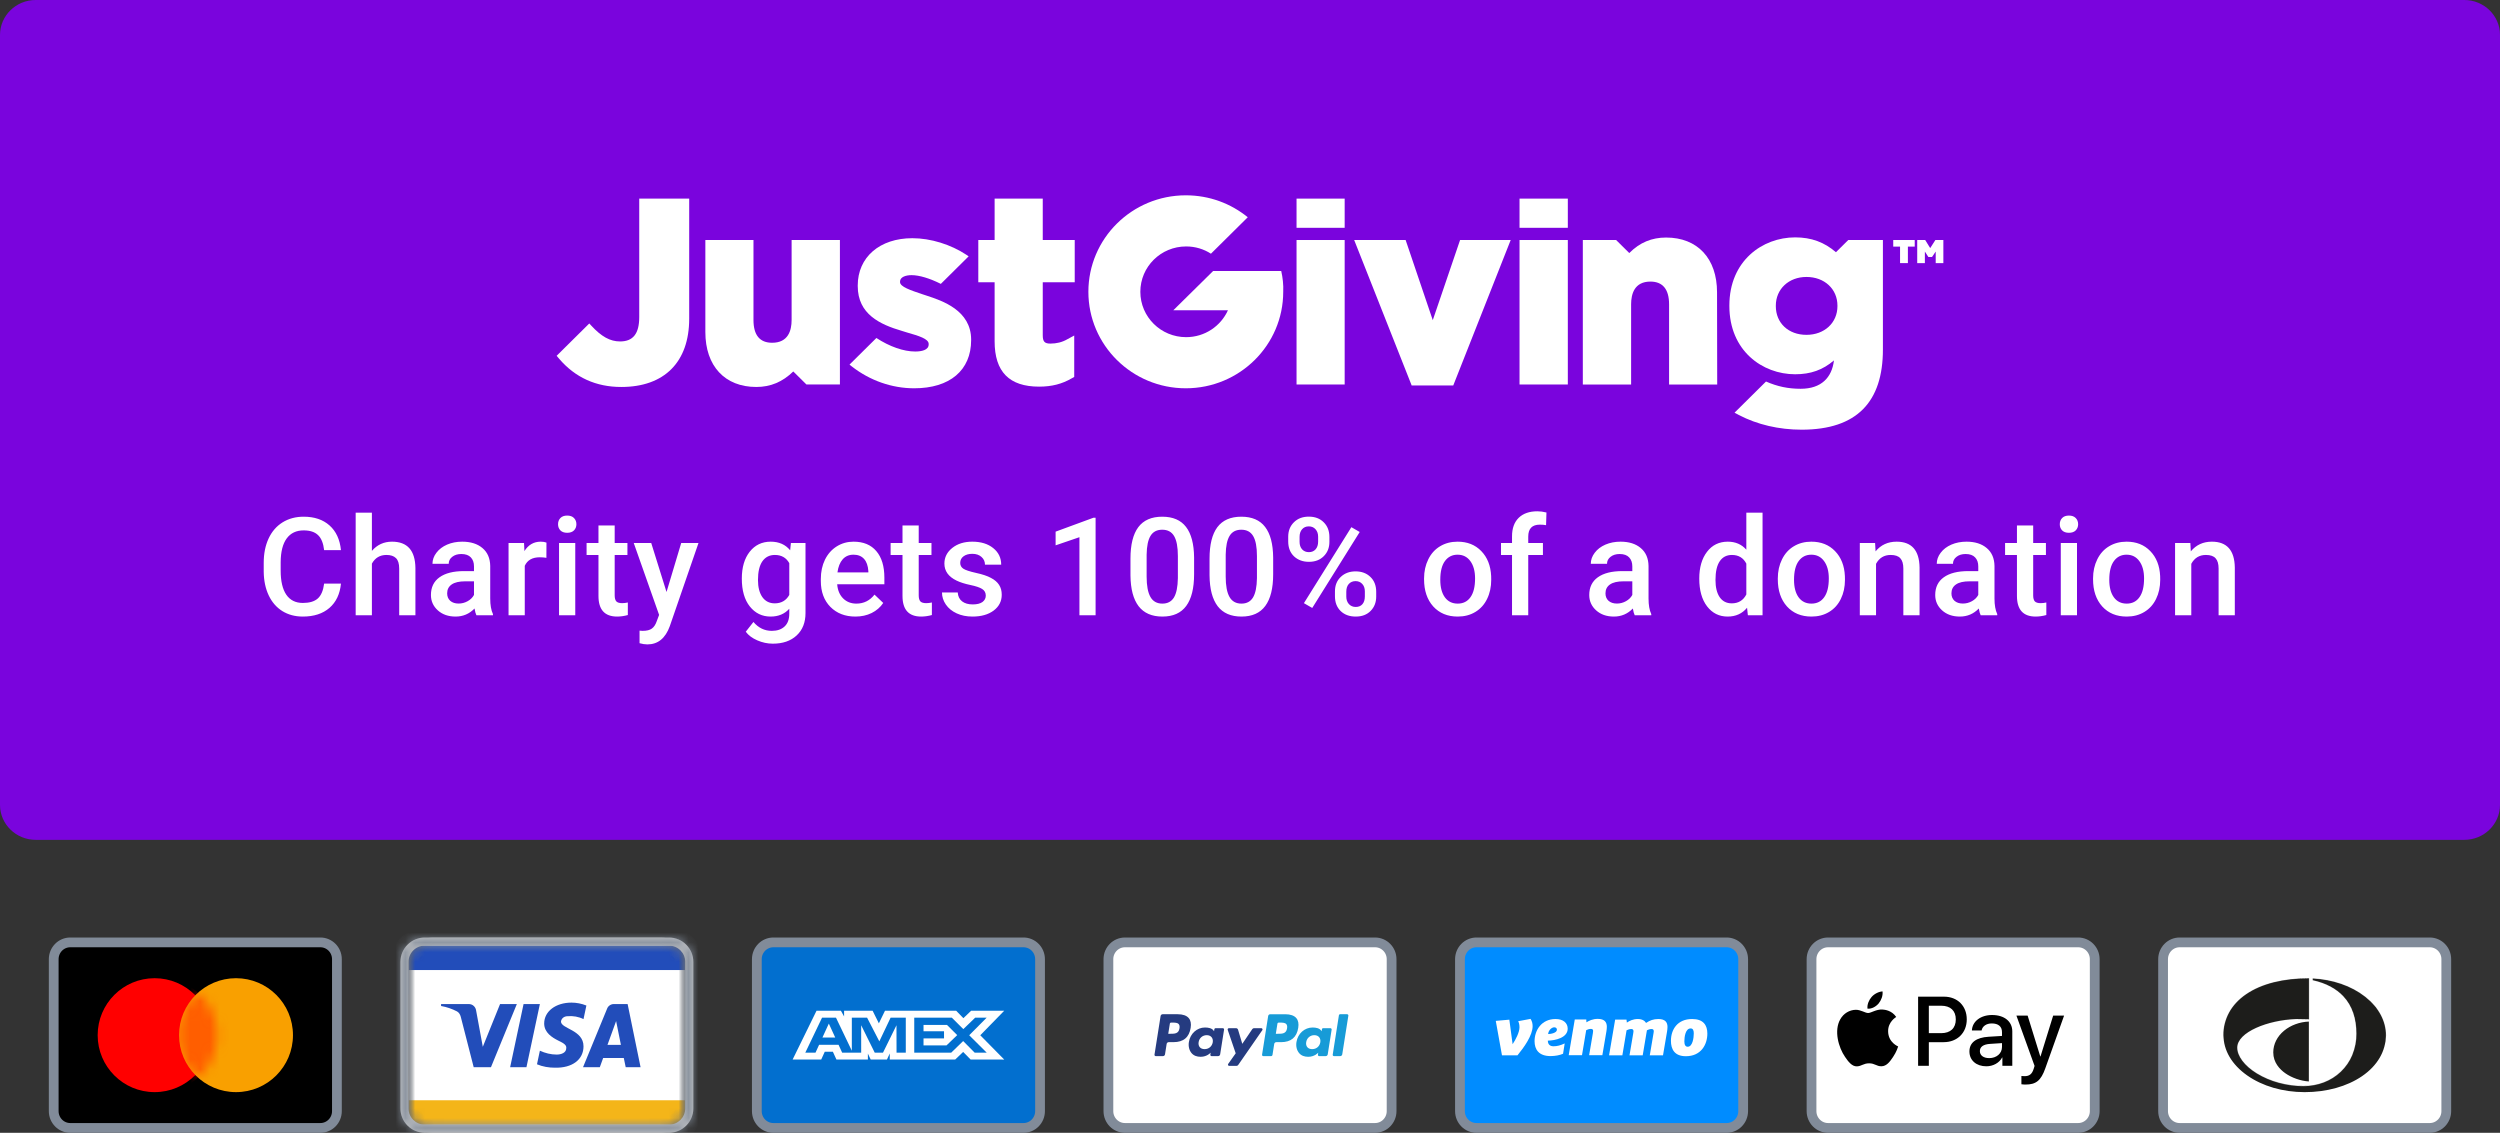
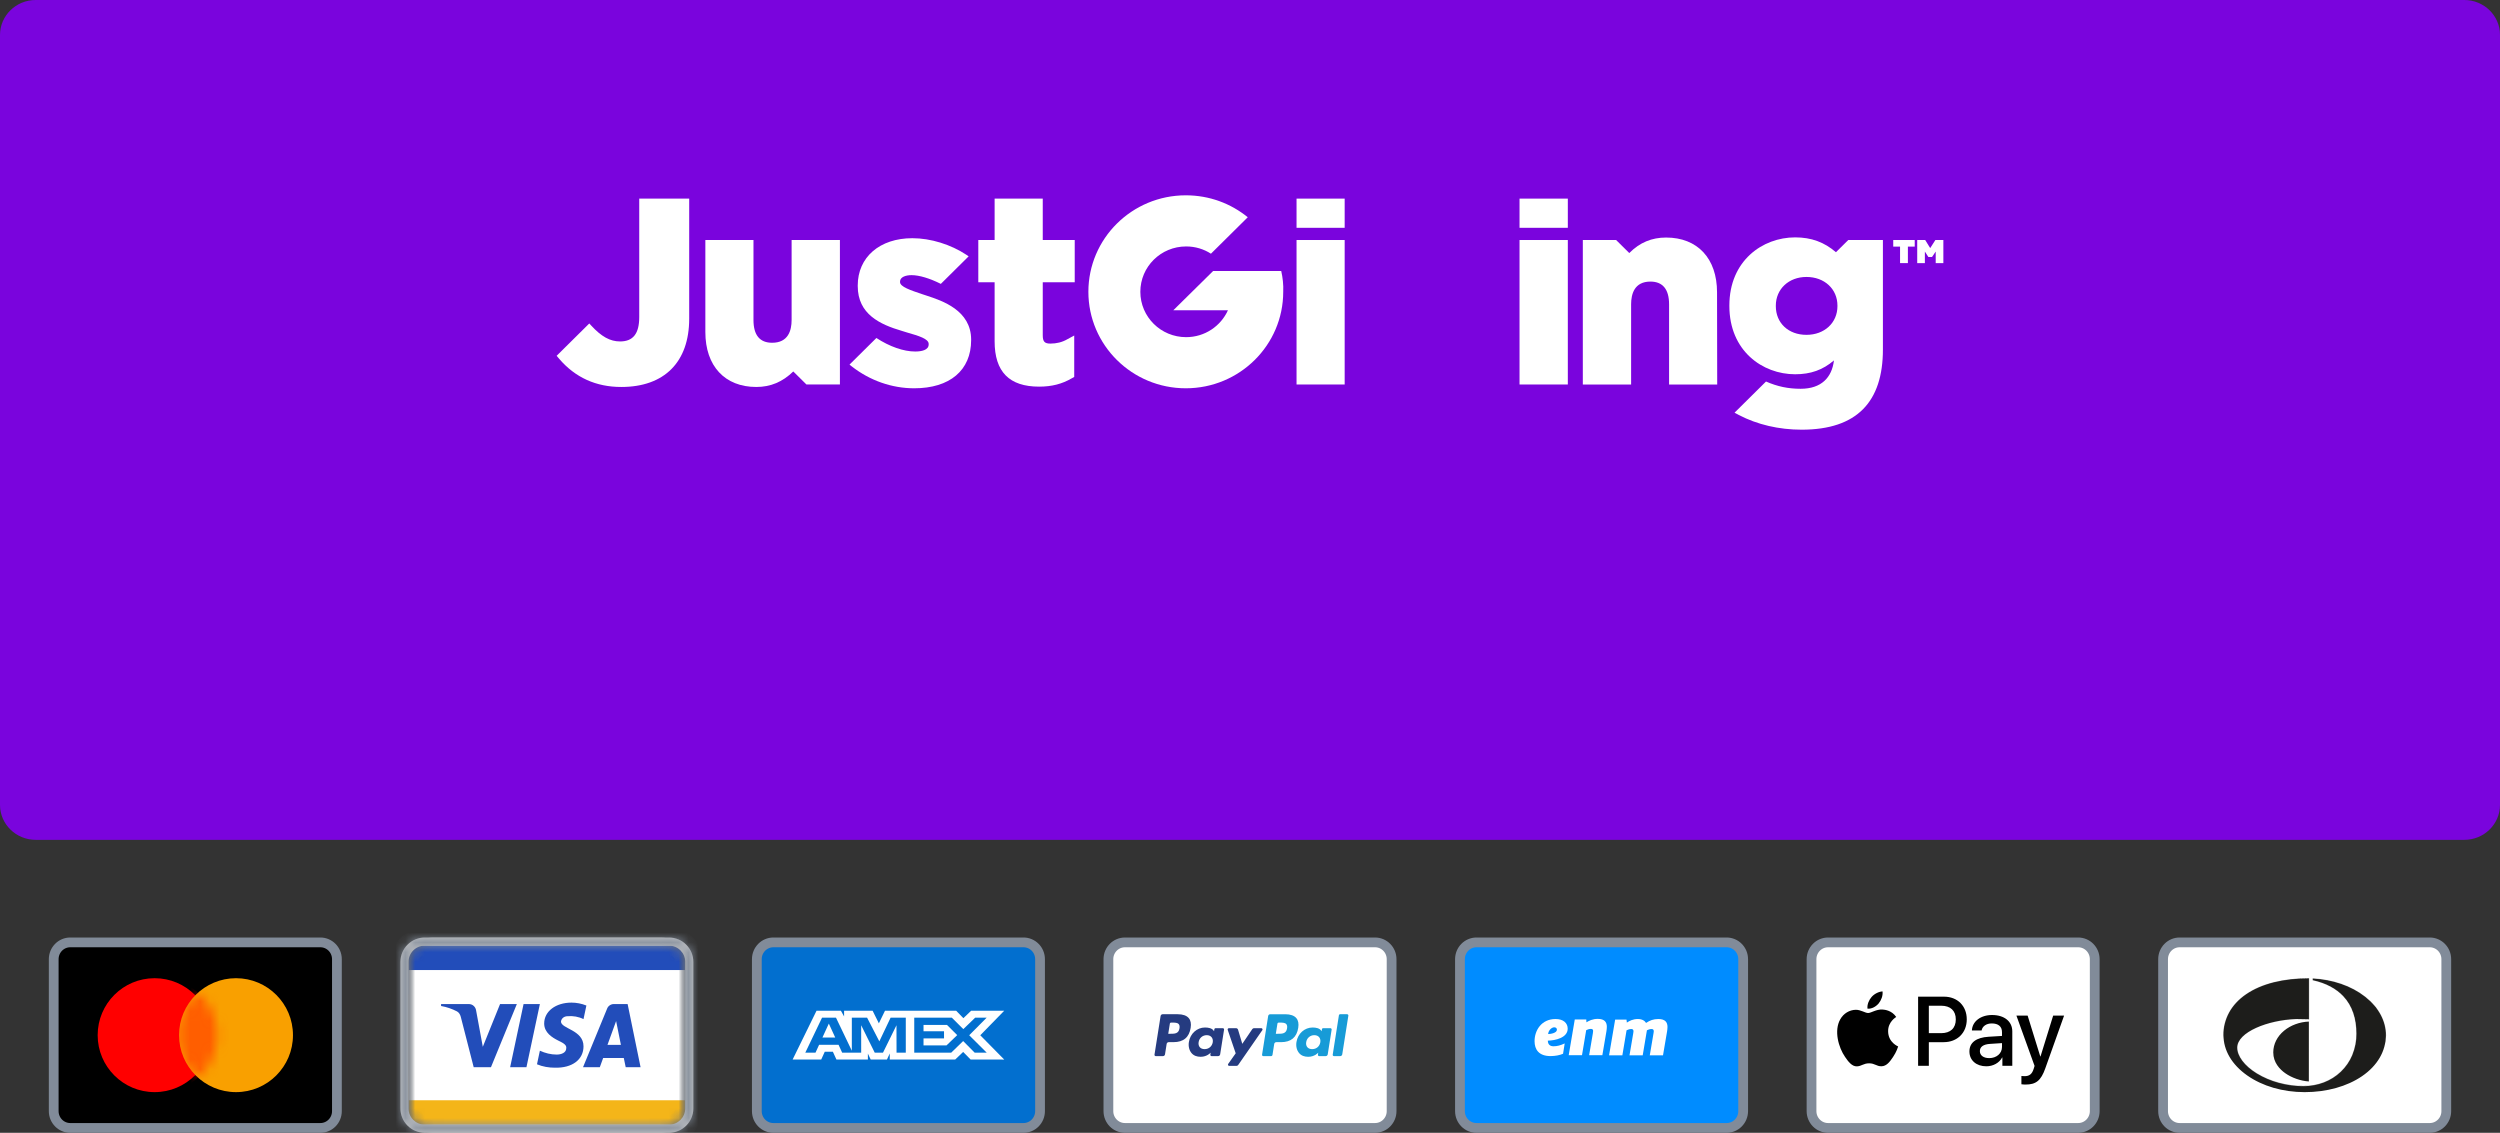
<svg xmlns="http://www.w3.org/2000/svg" width="256" height="116" viewBox="0 0 256 116" fill="none">
  <rect x="0" y="0" width="256" height="116" fill="#333333" stroke="none" />
  <path d="M7.195 96.5H32.805C33.735 96.5 34.5 97.265 34.5 98.222V113.778C34.5 114.735 33.735 115.5 32.805 115.5H7.195C6.265 115.5 5.5 114.735 5.5 113.778V98.222C5.5 97.265 6.265 96.5 7.195 96.5Z" fill="black" stroke="#818B99" />
  <path d="M15.833 111.834C19.055 111.834 21.667 109.222 21.667 106C21.667 102.779 19.055 100.167 15.833 100.167C12.612 100.167 10 102.779 10 106C10 109.222 12.612 111.834 15.833 111.834Z" fill="#FF0000" />
  <path d="M24.167 111.834C27.389 111.834 30 109.222 30 106C30 102.779 27.389 100.167 24.167 100.167C20.945 100.167 18.334 102.779 18.334 106C18.334 109.222 20.945 111.834 24.167 111.834Z" fill="#F9A000" />
  <mask id="mask0_1519_65155" style="mask-type:alpha" maskUnits="userSpaceOnUse" x="18" y="100" width="12" height="12">
    <path d="M24.167 111.834C27.389 111.834 30 109.222 30 106C30 102.779 27.389 100.167 24.167 100.167C20.945 100.167 18.334 102.779 18.334 106C18.334 109.222 20.945 111.834 24.167 111.834Z" fill="white" />
  </mask>
  <g mask="url(#mask0_1519_65155)">
    <mask id="mask1_1519_65155" style="mask-type:alpha" maskUnits="userSpaceOnUse" x="10" y="100" width="13" height="12">
      <path d="M16.389 111.834C19.611 111.834 22.222 109.222 22.222 106C22.222 102.779 19.611 100.167 16.389 100.167C13.167 100.167 10.556 102.779 10.556 106C10.556 109.222 13.167 111.834 16.389 111.834Z" fill="white" />
    </mask>
    <g mask="url(#mask1_1519_65155)">
      <path d="M16.389 111.834C19.611 111.834 22.222 109.222 22.222 106C22.222 102.779 19.611 100.167 16.389 100.167C13.167 100.167 10.556 102.779 10.556 106C10.556 109.222 13.167 111.834 16.389 111.834Z" fill="#FF0000" />
      <path d="M24.167 111.834C27.389 111.834 30 109.222 30 106C30 102.779 27.389 100.167 24.167 100.167C20.945 100.167 18.334 102.779 18.334 106C18.334 109.222 20.945 111.834 24.167 111.834Z" fill="#FF5E00" />
    </g>
  </g>
  <mask id="mask2_1519_65155" style="mask-type:alpha" maskUnits="userSpaceOnUse" x="41" y="96" width="30" height="20">
    <path d="M67.667 96H44.334C42.953 96 41.834 97.119 41.834 98.5V113.5C41.834 114.881 42.953 116 44.334 116H67.667C69.047 116 70.167 114.881 70.167 113.5V98.5C70.167 97.119 69.047 96 67.667 96Z" fill="white" />
  </mask>
  <g mask="url(#mask2_1519_65155)">
    <path d="M67.667 96H44.334C42.953 96 41.834 97.119 41.834 98.5V113.5C41.834 114.881 42.953 116 44.334 116H67.667C69.047 116 70.167 114.881 70.167 113.5V98.5C70.167 97.119 69.047 96 67.667 96Z" fill="white" />
    <path fill-rule="evenodd" clip-rule="evenodd" d="M41.834 96.833H70.167V110.166H41.834V96.833Z" fill="#224DBA" />
    <path fill-rule="evenodd" clip-rule="evenodd" d="M41.834 101.833H70.167V115.166H41.834V101.833Z" fill="#F4B519" />
    <path d="M70.167 99.333H41.834V112.666H70.167V99.333Z" fill="white" />
  </g>
  <path fill-rule="evenodd" clip-rule="evenodd" d="M50.274 109.282H48.506L47.18 104.11C47.117 103.872 46.983 103.662 46.787 103.563C46.297 103.313 45.756 103.115 45.166 103.015V102.816H48.014C48.407 102.816 48.702 103.115 48.751 103.463L49.439 107.193L51.206 102.816H52.925L50.274 109.282ZM53.908 109.282H52.238L53.613 102.816H55.283L53.908 109.282ZM57.443 104.607C57.492 104.259 57.787 104.06 58.13 104.06C58.671 104.01 59.26 104.11 59.751 104.358L60.046 102.966C59.554 102.767 59.014 102.667 58.524 102.667C56.903 102.667 55.724 103.563 55.724 104.806C55.724 105.751 56.559 106.248 57.149 106.547C57.787 106.845 58.032 107.044 57.983 107.342C57.983 107.79 57.492 107.989 57.001 107.989C56.412 107.989 55.822 107.84 55.283 107.591L54.988 108.983C55.577 109.232 56.215 109.332 56.805 109.332C58.622 109.381 59.751 108.486 59.751 107.143C59.751 105.452 57.443 105.353 57.443 104.607ZM65.594 109.282L64.269 102.816H62.845C62.55 102.816 62.255 103.015 62.157 103.313L59.702 109.282H61.421L61.764 108.337H63.876L64.072 109.282H65.594ZM63.09 104.557L63.581 106.994H62.206L63.09 104.557Z" fill="#224DBA" />
  <mask id="path-14-inside-1_1519_65155" fill="white">
    <path d="M43.5 96H68.5C69.881 96 71 97.119 71 98.5V113.5C71 114.881 69.881 116 68.5 116H43.5C42.119 116 41 114.881 41 113.5V98.5C41 97.119 42.119 96 43.5 96ZM43.5 96.833C42.58 96.833 41.833 97.579 41.833 98.5V113.5C41.833 114.42 42.58 115.167 43.5 115.167H68.5C69.421 115.167 70.167 114.42 70.167 113.5V98.5C70.167 97.579 69.421 96.833 68.5 96.833H43.5Z" />
  </mask>
  <path d="M43.5 96H68.5C69.881 96 71 97.119 71 98.5V113.5C71 114.881 69.881 116 68.5 116H43.5C42.119 116 41 114.881 41 113.5V98.5C41 97.119 42.119 96 43.5 96ZM43.5 96.833C42.58 96.833 41.833 97.579 41.833 98.5V113.5C41.833 114.42 42.58 115.167 43.5 115.167H68.5C69.421 115.167 70.167 114.42 70.167 113.5V98.5C70.167 97.579 69.421 96.833 68.5 96.833H43.5Z" fill="#CCCCCC" />
  <path d="M43.5 97H68.5V95H43.5V97ZM68.5 97C69.328 97 70 97.672 70 98.5H72C72 96.567 70.433 95 68.5 95V97ZM70 98.5V113.5H72V98.5H70ZM70 113.5C70 114.328 69.328 115 68.5 115V117C70.433 117 72 115.433 72 113.5H70ZM68.5 115H43.5V117H68.5V115ZM43.5 115C42.672 115 42 114.328 42 113.5H40C40 115.433 41.567 117 43.5 117V115ZM42 113.5V98.5H40V113.5H42ZM42 98.5C42 97.672 42.672 97 43.5 97V95C41.567 95 40 96.567 40 98.5H42ZM43.5 95.833C42.027 95.833 40.833 97.027 40.833 98.5H42.833C42.833 98.132 43.132 97.833 43.5 97.833V95.833ZM40.833 98.5V113.5H42.833V98.5H40.833ZM40.833 113.5C40.833 114.973 42.027 116.167 43.5 116.167V114.167C43.132 114.167 42.833 113.868 42.833 113.5H40.833ZM43.5 116.167H68.5V114.167H43.5V116.167ZM68.5 116.167C69.973 116.167 71.167 114.973 71.167 113.5H69.167C69.167 113.868 68.868 114.167 68.5 114.167V116.167ZM71.167 113.5V98.5H69.167V113.5H71.167ZM71.167 98.5C71.167 97.027 69.973 95.833 68.5 95.833V97.833C68.868 97.833 69.167 98.132 69.167 98.5H71.167ZM68.5 95.833H43.5V97.833H68.5V95.833Z" fill="#818B99" mask="url(#path-14-inside-1_1519_65155)" />
  <path d="M79.195 96.5H104.805C105.735 96.5 106.5 97.265 106.5 98.222V113.778C106.5 114.735 105.735 115.5 104.805 115.5H79.195C78.265 115.5 77.5 114.735 77.5 113.778V98.222C77.5 97.265 78.265 96.5 79.195 96.5Z" fill="#026FCF" stroke="#818B99" />
  <path d="M83.612 103.5L81.166 108.494H84.094L84.457 107.697H85.286L85.649 108.494H88.871V107.886L89.158 108.494H90.825L91.112 107.873V108.494H97.814L98.628 107.718L99.391 108.494L102.833 108.5L100.38 106.011L102.833 103.5H99.445L98.651 104.261L97.912 103.5H90.623L89.996 104.789L89.356 103.5H86.435V104.087L86.11 103.5C86.11 103.5 83.612 103.5 83.612 103.5ZM84.178 104.209H85.605L87.227 107.595V104.209H88.79L90.043 106.637L91.198 104.209H92.753V107.792H91.806L91.799 104.985L90.419 107.792H89.572L88.185 104.985V107.792H86.238L85.869 106.989H83.875L83.507 107.792H82.463L84.178 104.209ZM93.619 104.209H97.467L98.644 105.382L99.859 104.209H101.036L99.247 106.01L101.036 107.79H99.805L98.628 106.603L97.407 107.79H93.619V104.209ZM84.872 104.815L84.215 106.246H85.528L84.872 104.815ZM94.569 104.951V105.605H96.668V106.334H94.569V107.048H96.924L98.018 105.996L96.97 104.95H94.569V104.951Z" fill="white" />
  <path d="M115.195 96.5H140.805C141.735 96.5 142.5 97.265 142.5 98.222V113.778C142.5 114.735 141.735 115.5 140.805 115.5H115.195C114.265 115.5 113.5 114.735 113.5 113.778V98.222C113.5 97.265 114.265 96.5 115.195 96.5Z" fill="white" stroke="#818B99" />
  <path d="M120.601 103.857H119.057C118.951 103.857 118.861 103.934 118.845 104.039L118.22 107.998C118.214 108.036 118.225 108.074 118.25 108.102C118.274 108.131 118.31 108.147 118.348 108.147H119.085C119.191 108.147 119.281 108.07 119.297 107.966L119.465 106.898C119.482 106.793 119.572 106.716 119.677 106.716H120.166C121.183 106.716 121.77 106.224 121.924 105.249C121.993 104.822 121.927 104.487 121.727 104.252C121.507 103.994 121.118 103.857 120.601 103.857ZM120.779 105.304C120.695 105.858 120.272 105.858 119.862 105.858H119.629L119.793 104.823C119.802 104.76 119.856 104.714 119.92 104.714H120.027C120.305 104.714 120.568 104.714 120.704 104.873C120.785 104.968 120.81 105.109 120.779 105.304ZM125.217 105.286H124.478C124.415 105.286 124.361 105.332 124.351 105.394L124.318 105.601L124.266 105.526C124.106 105.294 123.749 105.216 123.393 105.216C122.576 105.216 121.878 105.835 121.742 106.703C121.671 107.137 121.772 107.551 122.017 107.84C122.243 108.105 122.565 108.216 122.949 108.216C123.607 108.216 123.972 107.792 123.972 107.792L123.939 107.998C123.933 108.035 123.944 108.073 123.968 108.102C123.993 108.13 124.029 108.147 124.066 108.147H124.732C124.838 108.147 124.928 108.07 124.944 107.966L125.344 105.434C125.35 105.397 125.339 105.36 125.315 105.331C125.291 105.302 125.255 105.286 125.217 105.286ZM124.187 106.725C124.115 107.148 123.78 107.431 123.352 107.431C123.137 107.431 122.966 107.362 122.856 107.232C122.746 107.102 122.705 106.918 122.74 106.712C122.806 106.293 123.147 106.001 123.568 106.001C123.778 106.001 123.949 106.07 124.061 106.202C124.174 106.335 124.219 106.521 124.187 106.725ZM129.156 105.286H128.413C128.342 105.286 128.275 105.321 128.235 105.38L127.21 106.89L126.776 105.439C126.748 105.348 126.665 105.286 126.57 105.286H125.839C125.798 105.286 125.759 105.306 125.735 105.34C125.71 105.373 125.704 105.417 125.717 105.456L126.536 107.858L125.766 108.945C125.738 108.984 125.735 109.035 125.757 109.078C125.779 109.121 125.823 109.148 125.871 109.148H126.614C126.684 109.148 126.75 109.114 126.79 109.056L129.262 105.488C129.289 105.449 129.292 105.397 129.27 105.355C129.248 105.313 129.204 105.286 129.156 105.286Z" fill="#253B80" />
  <path d="M131.616 103.858H130.072C129.966 103.858 129.876 103.934 129.86 104.039L129.235 107.999C129.23 108.036 129.24 108.074 129.265 108.102C129.289 108.131 129.325 108.147 129.362 108.147H130.155C130.229 108.147 130.292 108.093 130.303 108.02L130.48 106.898C130.497 106.794 130.587 106.717 130.692 106.717H131.181C132.198 106.717 132.785 106.224 132.939 105.249C133.008 104.822 132.941 104.487 132.742 104.252C132.522 103.994 132.133 103.858 131.616 103.858ZM131.795 105.304C131.71 105.858 131.287 105.858 130.877 105.858H130.645L130.808 104.823C130.818 104.761 130.872 104.715 130.935 104.715H131.042C131.321 104.715 131.584 104.715 131.72 104.874C131.801 104.968 131.825 105.109 131.795 105.304ZM136.232 105.286H135.493C135.43 105.286 135.376 105.332 135.366 105.395L135.334 105.602L135.282 105.527C135.122 105.294 134.765 105.217 134.408 105.217C133.591 105.217 132.894 105.835 132.758 106.704C132.687 107.137 132.787 107.551 133.033 107.84C133.259 108.105 133.581 108.216 133.964 108.216C134.623 108.216 134.988 107.793 134.988 107.793L134.955 107.998C134.949 108.035 134.96 108.073 134.984 108.102C135.009 108.131 135.045 108.147 135.082 108.147H135.748C135.854 108.147 135.944 108.07 135.96 107.966L136.36 105.435C136.366 105.397 136.355 105.36 136.33 105.331C136.306 105.302 136.27 105.286 136.232 105.286ZM135.201 106.725C135.131 107.148 134.795 107.431 134.367 107.431C134.153 107.431 133.981 107.363 133.871 107.232C133.761 107.102 133.72 106.918 133.755 106.713C133.822 106.294 134.162 106.001 134.583 106.001C134.793 106.001 134.964 106.071 135.076 106.202C135.19 106.335 135.234 106.521 135.201 106.725ZM137.104 103.966L136.47 107.999C136.464 108.036 136.475 108.074 136.5 108.102C136.524 108.131 136.56 108.147 136.597 108.147H137.234C137.34 108.147 137.43 108.071 137.446 107.966L138.071 104.006C138.077 103.969 138.067 103.931 138.042 103.903C138.018 103.874 137.982 103.857 137.945 103.857H137.231C137.168 103.858 137.114 103.904 137.104 103.966Z" fill="#179BD7" />
  <path d="M151.195 96.5H176.805C177.735 96.5 178.5 97.265 178.5 98.222V113.778C178.5 114.735 177.735 115.5 176.805 115.5H151.195C150.265 115.5 149.5 114.735 149.5 113.778V98.222C149.5 97.265 150.265 96.5 151.195 96.5Z" fill="#008CFF" stroke="#818B99" />
  <g clip-path="url(#clip0_1519_65155)">
-     <path d="M156.728 104.333C156.874 104.557 156.94 104.788 156.94 105.08C156.94 106.01 156.084 107.219 155.389 108.068H153.803L153.167 104.537L154.556 104.414L154.892 106.927C155.207 106.452 155.595 105.705 155.595 105.196C155.595 104.917 155.543 104.727 155.463 104.571L156.728 104.333Z" fill="white" />
    <path d="M158.528 105.888C158.784 105.888 159.428 105.78 159.428 105.44C159.428 105.277 159.303 105.196 159.157 105.196C158.901 105.196 158.565 105.481 158.528 105.888ZM158.499 106.561C158.499 106.975 158.747 107.138 159.077 107.138C159.435 107.138 159.779 107.056 160.225 106.846L160.057 107.905C159.742 108.048 159.252 108.143 158.777 108.143C157.57 108.143 157.139 107.464 157.139 106.615C157.139 105.515 157.841 104.347 159.289 104.347C160.086 104.347 160.532 104.761 160.532 105.338C160.532 106.269 159.245 106.554 158.499 106.561Z" fill="white" />
    <path d="M164.541 105.148C164.541 105.284 164.519 105.481 164.497 105.61L164.08 108.055H162.727L163.108 105.813C163.115 105.753 163.137 105.63 163.137 105.562C163.137 105.399 163.027 105.359 162.895 105.359C162.72 105.359 162.544 105.433 162.427 105.488L161.996 108.055H160.636L161.257 104.394H162.435L162.45 104.686C162.727 104.517 163.093 104.333 163.612 104.333C164.3 104.333 164.541 104.659 164.541 105.148Z" fill="white" />
    <path d="M168.557 104.747C168.945 104.49 169.311 104.347 169.815 104.347C170.51 104.347 170.751 104.673 170.751 105.162C170.751 105.298 170.729 105.495 170.707 105.623L170.291 108.068H168.937L169.325 105.78C169.332 105.719 169.347 105.644 169.347 105.597C169.347 105.413 169.237 105.372 169.105 105.372C168.937 105.372 168.769 105.44 168.645 105.501L168.213 108.068H166.861L167.248 105.78C167.255 105.719 167.27 105.644 167.27 105.597C167.27 105.413 167.16 105.372 167.029 105.372C166.853 105.372 166.678 105.447 166.561 105.502L166.129 108.068H164.769L165.391 104.408H166.554L166.59 104.714C166.861 104.53 167.226 104.347 167.716 104.347C168.14 104.347 168.418 104.516 168.557 104.747Z" fill="white" />
-     <path d="M173.443 105.814C173.443 105.515 173.363 105.311 173.122 105.311C172.588 105.311 172.478 106.187 172.478 106.635C172.478 106.975 172.581 107.186 172.822 107.186C173.326 107.186 173.443 106.262 173.443 105.814ZM171.104 106.581C171.104 105.427 171.762 104.347 173.276 104.347C174.416 104.347 174.833 104.972 174.833 105.834C174.833 106.975 174.182 108.157 172.632 108.157C171.484 108.157 171.104 107.457 171.104 106.581Z" fill="white" />
  </g>
  <path d="M187.195 96.5H212.805C213.735 96.5 214.5 97.265 214.5 98.222V113.778C214.5 114.735 213.735 115.5 212.805 115.5H187.195C186.265 115.5 185.5 114.735 185.5 113.778V98.222C185.5 97.265 186.265 96.5 187.195 96.5Z" fill="white" stroke="#818B99" />
  <path d="M192.376 102.75C192.64 102.419 192.82 101.974 192.773 101.52C192.385 101.539 191.912 101.775 191.638 102.107C191.393 102.39 191.175 102.854 191.232 103.289C191.667 103.327 192.101 103.072 192.376 102.75Z" fill="black" />
  <path d="M192.768 103.375C192.136 103.337 191.599 103.733 191.297 103.733C190.995 103.733 190.533 103.394 190.034 103.403C189.383 103.412 188.78 103.78 188.45 104.365C187.771 105.535 188.271 107.271 188.931 108.224C189.251 108.695 189.638 109.214 190.147 109.196C190.628 109.177 190.816 108.884 191.401 108.884C191.985 108.884 192.155 109.196 192.664 109.186C193.192 109.177 193.523 108.714 193.843 108.242C194.211 107.705 194.361 107.186 194.371 107.158C194.361 107.148 193.353 106.761 193.343 105.601C193.334 104.629 194.135 104.167 194.173 104.138C193.72 103.469 193.013 103.394 192.768 103.375Z" fill="black" />
  <path d="M199.067 102.059C200.441 102.059 201.397 103.005 201.397 104.383C201.397 105.766 200.421 106.718 199.033 106.718H197.513V109.136H196.414V102.059H199.067ZM197.513 105.796H198.773C199.729 105.796 200.274 105.281 200.274 104.388C200.274 103.496 199.729 102.986 198.778 102.986H197.513V105.796Z" fill="black" />
  <path d="M201.669 107.669C201.669 106.761 202.361 106.242 203.636 106.163L205.004 106.08V105.687C205.004 105.114 204.627 104.8 203.955 104.8C203.401 104.8 202.998 105.084 202.915 105.521H201.924C201.954 104.603 202.817 103.937 203.984 103.937C205.24 103.937 206.059 104.594 206.059 105.614V109.135H205.044V108.287H205.019C204.73 108.841 204.092 109.189 203.401 109.189C202.381 109.189 201.669 108.581 201.669 107.669ZM205.004 107.213V106.815L203.783 106.894C203.097 106.938 202.739 107.193 202.739 107.639C202.739 108.071 203.111 108.351 203.695 108.351C204.44 108.351 205.004 107.875 205.004 107.213Z" fill="black" />
  <path d="M206.992 111.029V110.181C207.061 110.19 207.227 110.2 207.316 110.2C207.801 110.2 208.076 109.994 208.243 109.464L208.341 109.151L206.482 104.001H207.63L208.924 108.179H208.949L210.244 104.001H211.362L209.434 109.411C208.993 110.651 208.488 111.058 207.419 111.058C207.335 111.058 207.066 111.049 206.992 111.029Z" fill="black" />
  <path d="M223.195 96.5H248.805C249.735 96.5 250.5 97.265 250.5 98.222V113.778C250.5 114.735 249.735 115.5 248.805 115.5H223.195C222.265 115.5 221.5 114.735 221.5 113.778V98.222C221.5 97.265 222.265 96.5 223.195 96.5Z" fill="white" stroke="#818B99" />
  <path fill-rule="evenodd" clip-rule="evenodd" d="M236.444 104.38V100.177C230.919 100.173 227.677 102.616 227.676 105.999C227.676 106.095 227.68 106.191 227.686 106.286C227.684 106.253 227.681 106.22 227.678 106.187C227.672 106.125 227.667 106.062 227.667 105.999C227.661 105.182 227.865 104.376 228.261 103.658C228.655 102.947 229.234 102.325 229.984 101.81C231.545 100.735 233.775 100.167 236.431 100.167H236.453V100.173V104.385H236.443L235.137 104.359C232.285 104.456 229.106 105.678 229.106 107.275C229.106 108.149 229.852 109.132 231.101 109.904C232.434 110.728 234.171 111.202 235.866 111.202H235.871C237.343 111.202 238.701 110.681 239.694 109.732C240.196 109.254 240.592 108.678 240.859 108.042C241.147 107.345 241.292 106.598 241.286 105.846C241.287 104.251 240.837 102.963 239.946 102.018C239.197 101.225 238.148 100.674 236.822 100.38H236.814V100.186H236.824C238.898 100.292 240.808 100.957 242.204 102.06C243.577 103.144 244.333 104.548 244.333 106.011C244.333 106.076 244.327 106.14 244.322 106.204L244.322 106.204L244.322 106.204L244.322 106.204L244.322 106.204C244.319 106.238 244.316 106.271 244.313 106.305C244.319 106.207 244.324 106.109 244.324 106.011C244.326 103.026 241.155 100.418 236.826 100.194V100.372C239.205 100.9 241.297 102.396 241.297 105.847C241.297 109.073 238.856 111.217 235.868 111.215C232.174 111.213 229.098 109.064 229.098 107.278C229.098 105.655 232.34 104.449 235.139 104.353L236.444 104.38ZM227.688 106.311V106.286C227.687 106.294 227.688 106.304 227.688 106.311ZM244.313 106.304C244.313 106.314 244.312 106.325 244.311 106.335L244.31 106.348L244.312 106.327L244.313 106.304ZM244.234 106.901C244.229 106.926 244.224 106.952 244.218 106.978V106.978C244.224 106.95 244.23 106.923 244.235 106.896L244.234 106.901ZM244.308 106.37C244.294 106.545 244.27 106.72 244.236 106.892C244.27 106.72 244.295 106.545 244.308 106.37ZM234.003 109.892C233.446 109.495 232.782 108.809 232.782 107.768H232.782C232.783 106.925 233.177 106.135 233.89 105.543C234.565 104.984 235.486 104.644 236.417 104.61H236.427V104.619L236.426 110.742H236.416C235.571 110.682 234.669 110.364 234.003 109.892ZM242.191 102.075C243.56 103.156 244.313 104.554 244.313 106.011C244.313 107.635 243.447 109.123 241.874 110.199C240.333 111.254 238.245 111.835 235.995 111.835H235.986C233.763 111.833 231.674 111.224 230.109 110.122C228.544 109.021 227.684 107.557 227.684 106C227.678 105.185 227.883 104.382 228.278 103.666C228.668 102.96 229.247 102.34 229.994 101.826C231.553 100.753 233.778 100.186 236.43 100.187H236.433V104.372L235.136 104.345C232.275 104.443 229.086 105.673 229.086 107.28C229.086 108.162 229.835 109.15 231.09 109.926C231.762 110.334 232.488 110.649 233.247 110.862C234.099 111.104 234.981 111.227 235.867 111.227H235.872C237.349 111.227 238.712 110.703 239.709 109.751C240.212 109.27 240.61 108.692 240.877 108.053C241.167 107.353 241.313 106.604 241.307 105.848C241.307 104.249 240.854 102.956 239.961 102.008C239.213 101.213 238.161 100.66 236.835 100.366V100.204C238.898 100.314 240.801 100.976 242.191 102.075Z" fill="#1D1D1B" />
  <path d="M0 3.583C0 1.604 1.637 0 3.657 0H252.343C254.363 0 256 1.604 256 3.583V82.417C256 84.396 254.363 86 252.343 86H3.657C1.637 86 0 84.396 0 82.417V3.583Z" fill="#7A04DD" />
  <path d="M137.694 24.577H132.766V39.372H137.694V24.577Z" fill="white" />
  <path d="M131.198 27.752H124.223L120.147 31.772H125.741C125.007 33.393 123.37 34.525 121.46 34.525C118.868 34.525 116.771 32.448 116.771 29.88C116.771 27.313 118.868 25.236 121.46 25.236C122.398 25.236 123.268 25.506 124.001 25.979L127.77 22.246C126.048 20.845 123.848 20 121.426 20C115.918 20 111.45 24.425 111.45 29.88C111.45 35.336 115.918 39.761 121.426 39.761C126.934 39.761 131.402 35.336 131.402 29.88C131.436 29.154 131.351 28.428 131.198 27.752Z" fill="white" />
  <path d="M137.694 20.338H132.766V23.327H137.694V20.338Z" fill="white" />
-   <path d="M148.813 39.474H144.55L144.516 39.372L138.667 24.577H143.936L146.716 32.785L149.512 24.577H154.696L148.813 39.474Z" fill="white" />
  <path d="M160.545 24.577H155.6V39.372H160.545V24.577Z" fill="white" />
  <path d="M160.545 20.338H155.6V23.327H160.545V20.338Z" fill="white" />
  <path d="M175.842 39.373H170.914V31.165C170.914 29.628 170.266 28.834 169.004 28.834C167.367 28.834 167.026 30.1 167.026 31.165V39.373H162.081V24.578H165.491L166.838 25.912C167.913 24.831 169.14 24.324 170.607 24.324C173.83 24.324 175.825 26.469 175.825 29.931L175.842 39.373Z" fill="white" />
  <path d="M63.617 39.626C61.042 39.626 58.91 38.663 57.273 36.755L57 36.434L60.342 33.123L60.53 33.326C61.587 34.474 62.474 34.964 63.497 34.964C64.827 34.964 65.458 34.17 65.458 32.465V20.338H70.574V32.633C70.574 37.075 68.033 39.626 63.617 39.626Z" fill="white" />
  <path d="M189.263 24.577L188.001 25.827C186.807 24.796 185.477 24.307 183.823 24.307C180.48 24.307 177.087 26.705 177.087 31.282V31.333C177.087 35.927 180.48 38.325 183.823 38.325C185.409 38.325 186.654 37.886 187.796 36.906C187.592 38.646 186.517 39.811 184.386 39.811C183.107 39.811 181.998 39.575 180.839 39.068L177.616 42.26L178.059 42.497C179.935 43.476 182.152 44 184.488 44C190.167 44 192.81 41.129 192.81 35.791V24.577H189.263ZM188.154 31.35C188.154 33.055 186.824 34.288 184.982 34.288C183.124 34.288 181.845 33.072 181.845 31.35V31.299C181.845 29.593 183.175 28.36 184.982 28.36C186.824 28.36 188.154 29.593 188.154 31.299V31.35Z" fill="white" />
  <path d="M77.446 39.626C74.223 39.626 72.228 37.481 72.228 34.002V24.577H77.156V32.769C77.156 34.322 77.804 35.099 79.066 35.099C80.72 35.099 81.061 33.833 81.061 32.769V24.577H86.007V39.372H82.579L81.232 38.038C80.141 39.102 78.913 39.626 77.446 39.626Z" fill="white" />
  <path d="M106.403 39.592C103.35 39.592 101.849 38.072 101.849 34.947V28.901H100.178V24.577H101.849V20.338H106.778V24.577H110.052V28.901H106.778V34.322C106.778 34.981 106.965 35.184 107.562 35.184C108.176 35.184 108.756 35.049 109.285 34.745L110.001 34.356V38.596L109.762 38.731C108.756 39.322 107.699 39.592 106.403 39.592Z" fill="white" />
  <path d="M94.875 30.269L94.414 30.117C93.272 29.729 92.163 29.374 92.163 28.884V28.834C92.163 28.361 92.76 28.175 93.34 28.175C94.124 28.175 95.199 28.496 96.341 29.07L99.189 26.249L98.967 26.097C97.364 25.033 95.301 24.392 93.425 24.392C90.083 24.392 87.832 26.334 87.832 29.239V29.29C87.832 32.178 90.117 33.225 92.351 33.883C92.538 33.934 92.726 34.002 92.896 34.052C94.073 34.39 95.096 34.694 95.096 35.218V35.268C95.096 35.86 94.346 35.995 93.715 35.995C92.521 35.995 91.089 35.488 89.742 34.61L87.03 37.295L86.996 37.346L87.235 37.532C89.077 38.967 91.328 39.761 93.613 39.761C97.262 39.761 99.445 37.92 99.445 34.829V34.779C99.445 31.772 96.478 30.793 94.875 30.269Z" fill="white" />
  <path d="M193.867 25.253H194.566V26.942H195.368V25.253H196.067V24.577H193.867V25.253Z" fill="white" />
  <path d="M198.182 24.577L197.653 25.405L197.141 24.577H196.323V26.942H197.107V25.759L197.465 26.317H197.84L198.216 25.759V26.942H199V24.577H198.182Z" fill="white" />
-   <path d="M34.914 59.76C34.813 60.822 34.422 61.651 33.738 62.248C33.054 62.84 32.145 63.137 31.01 63.137C30.217 63.137 29.518 62.95 28.912 62.576C28.31 62.198 27.845 61.662 27.517 60.97C27.189 60.277 27.018 59.473 27.005 58.557V57.627C27.005 56.688 27.171 55.861 27.503 55.145C27.836 54.43 28.312 53.879 28.932 53.491C29.557 53.104 30.277 52.91 31.092 52.91C32.191 52.91 33.075 53.209 33.745 53.806C34.415 54.403 34.804 55.246 34.914 56.335H33.191C33.109 55.62 32.899 55.105 32.562 54.79C32.229 54.471 31.739 54.312 31.092 54.312C30.34 54.312 29.762 54.587 29.356 55.139C28.955 55.685 28.75 56.49 28.741 57.552V58.434C28.741 59.509 28.932 60.329 29.315 60.895C29.702 61.46 30.267 61.742 31.01 61.742C31.689 61.742 32.2 61.59 32.542 61.284C32.883 60.979 33.1 60.471 33.191 59.76H34.914ZM38.082 56.41C38.624 55.781 39.31 55.467 40.14 55.467C41.716 55.467 42.516 56.367 42.539 58.167V63H40.878V58.228C40.878 57.718 40.766 57.358 40.543 57.148C40.324 56.934 40.001 56.827 39.572 56.827C38.907 56.827 38.41 57.123 38.082 57.716V63H36.421V52.5H38.082V56.41ZM48.783 63C48.711 62.859 48.647 62.629 48.592 62.31C48.063 62.861 47.416 63.137 46.651 63.137C45.908 63.137 45.302 62.925 44.832 62.501C44.363 62.077 44.128 61.553 44.128 60.929C44.128 60.14 44.42 59.536 45.003 59.117C45.591 58.693 46.43 58.481 47.519 58.481H48.537V57.996C48.537 57.613 48.43 57.308 48.216 57.08C48.002 56.848 47.676 56.731 47.239 56.731C46.86 56.731 46.55 56.827 46.309 57.019C46.067 57.205 45.947 57.445 45.947 57.736H44.285C44.285 57.331 44.42 56.953 44.689 56.602C44.958 56.246 45.322 55.968 45.782 55.768C46.247 55.567 46.765 55.467 47.334 55.467C48.2 55.467 48.891 55.685 49.406 56.123C49.921 56.556 50.185 57.167 50.199 57.955V61.291C50.199 61.956 50.292 62.487 50.479 62.884V63H48.783ZM46.958 61.804C47.286 61.804 47.594 61.724 47.881 61.565C48.173 61.405 48.392 61.191 48.537 60.922V59.527H47.642C47.027 59.527 46.564 59.634 46.254 59.849C45.944 60.063 45.789 60.366 45.789 60.758C45.789 61.077 45.894 61.332 46.104 61.523C46.318 61.71 46.603 61.804 46.958 61.804ZM55.951 57.121C55.732 57.085 55.507 57.066 55.274 57.066C54.513 57.066 54 57.358 53.736 57.941V63H52.075V55.603H53.661L53.702 56.431C54.103 55.788 54.659 55.467 55.37 55.467C55.607 55.467 55.803 55.499 55.958 55.562L55.951 57.121ZM58.907 63H57.246V55.603H58.907V63ZM57.144 53.683C57.144 53.427 57.223 53.215 57.383 53.047C57.547 52.878 57.779 52.794 58.08 52.794C58.381 52.794 58.613 52.878 58.777 53.047C58.941 53.215 59.023 53.427 59.023 53.683C59.023 53.933 58.941 54.143 58.777 54.312C58.613 54.476 58.381 54.558 58.08 54.558C57.779 54.558 57.547 54.476 57.383 54.312C57.223 54.143 57.144 53.933 57.144 53.683ZM62.944 53.806V55.603H64.249V56.834H62.944V60.963C62.944 61.245 62.998 61.45 63.108 61.578C63.222 61.701 63.422 61.763 63.709 61.763C63.901 61.763 64.094 61.74 64.29 61.694V62.98C63.912 63.084 63.548 63.137 63.197 63.137C61.921 63.137 61.283 62.433 61.283 61.024V56.834H60.066V55.603H61.283V53.806H62.944ZM68.252 60.621L69.756 55.603H71.526L68.587 64.121C68.135 65.365 67.37 65.987 66.29 65.987C66.048 65.987 65.782 65.946 65.49 65.864V64.579L65.805 64.6C66.224 64.6 66.538 64.522 66.748 64.367C66.962 64.217 67.131 63.962 67.254 63.602L67.493 62.966L64.895 55.603H66.686L68.252 60.621ZM75.962 59.247C75.962 58.099 76.231 57.183 76.769 56.499C77.311 55.811 78.029 55.467 78.922 55.467C79.765 55.467 80.428 55.761 80.912 56.349L80.987 55.603H82.484V62.774C82.484 63.745 82.181 64.511 81.575 65.071C80.973 65.632 80.16 65.912 79.134 65.912C78.592 65.912 78.061 65.798 77.541 65.57C77.026 65.347 76.635 65.053 76.366 64.689L77.152 63.69C77.662 64.296 78.291 64.6 79.039 64.6C79.59 64.6 80.025 64.449 80.344 64.148C80.663 63.852 80.823 63.415 80.823 62.836V62.337C80.344 62.87 79.706 63.137 78.909 63.137C78.043 63.137 77.334 62.793 76.783 62.105C76.236 61.416 75.962 60.464 75.962 59.247ZM77.617 59.391C77.617 60.133 77.767 60.719 78.068 61.148C78.373 61.571 78.795 61.783 79.332 61.783C80.002 61.783 80.499 61.496 80.823 60.922V57.668C80.508 57.107 80.016 56.827 79.346 56.827C78.799 56.827 78.373 57.044 78.068 57.477C77.767 57.91 77.617 58.547 77.617 59.391ZM87.594 63.137C86.541 63.137 85.686 62.806 85.03 62.145C84.378 61.48 84.053 60.596 84.053 59.493V59.288C84.053 58.55 84.194 57.891 84.476 57.312C84.763 56.729 85.165 56.276 85.68 55.952C86.195 55.629 86.769 55.467 87.402 55.467C88.409 55.467 89.186 55.788 89.733 56.431C90.285 57.073 90.56 57.982 90.56 59.158V59.828H85.727C85.778 60.439 85.98 60.922 86.336 61.277C86.696 61.633 87.147 61.81 87.689 61.81C88.45 61.81 89.07 61.503 89.549 60.888L90.444 61.742C90.148 62.184 89.751 62.528 89.255 62.774C88.763 63.016 88.209 63.137 87.594 63.137ZM87.395 56.8C86.94 56.8 86.57 56.959 86.288 57.278C86.01 57.597 85.832 58.042 85.755 58.611H88.92V58.488C88.883 57.932 88.735 57.513 88.475 57.23C88.216 56.943 87.856 56.8 87.395 56.8ZM94.077 53.806V55.603H95.383V56.834H94.077V60.963C94.077 61.245 94.132 61.45 94.241 61.578C94.355 61.701 94.556 61.763 94.843 61.763C95.034 61.763 95.228 61.74 95.424 61.694V62.98C95.046 63.084 94.681 63.137 94.33 63.137C93.054 63.137 92.416 62.433 92.416 61.024V56.834H91.199V55.603H92.416V53.806H94.077ZM100.944 60.99C100.944 60.694 100.821 60.468 100.575 60.313C100.333 60.158 99.93 60.022 99.365 59.903C98.8 59.785 98.328 59.634 97.95 59.452C97.12 59.051 96.706 58.47 96.706 57.709C96.706 57.071 96.975 56.538 97.512 56.109C98.05 55.681 98.734 55.467 99.563 55.467C100.447 55.467 101.16 55.685 101.703 56.123C102.25 56.56 102.523 57.128 102.523 57.825H100.862C100.862 57.506 100.743 57.242 100.506 57.032C100.269 56.818 99.955 56.711 99.563 56.711C99.198 56.711 98.9 56.795 98.668 56.964C98.44 57.133 98.326 57.358 98.326 57.641C98.326 57.896 98.433 58.094 98.647 58.235C98.861 58.377 99.294 58.52 99.946 58.666C100.598 58.807 101.108 58.978 101.477 59.179C101.851 59.375 102.127 59.612 102.304 59.89C102.487 60.168 102.578 60.505 102.578 60.901C102.578 61.567 102.302 62.107 101.751 62.522C101.199 62.932 100.477 63.137 99.584 63.137C98.977 63.137 98.437 63.027 97.963 62.809C97.49 62.59 97.12 62.289 96.856 61.906C96.592 61.523 96.46 61.111 96.46 60.669H98.073C98.096 61.061 98.244 61.364 98.517 61.578C98.791 61.788 99.153 61.893 99.604 61.893C100.042 61.893 100.374 61.81 100.602 61.647C100.83 61.478 100.944 61.259 100.944 60.99ZM112.189 63H110.534V55.009L108.094 55.843V54.441L111.977 53.013H112.189V63ZM122.275 58.81C122.275 60.241 122.006 61.321 121.468 62.05C120.935 62.774 120.122 63.137 119.028 63.137C117.952 63.137 117.141 62.783 116.594 62.077C116.052 61.366 115.774 60.316 115.76 58.926V57.203C115.76 55.772 116.027 54.699 116.56 53.983C117.098 53.268 117.916 52.91 119.014 52.91C120.103 52.91 120.915 53.259 121.448 53.956C121.986 54.653 122.261 55.697 122.275 57.087V58.81ZM120.614 56.95C120.614 56.016 120.486 55.332 120.231 54.899C119.976 54.462 119.57 54.243 119.014 54.243C118.472 54.243 118.073 54.45 117.818 54.865C117.563 55.275 117.428 55.918 117.415 56.793V59.049C117.415 59.978 117.545 60.671 117.804 61.127C118.064 61.583 118.472 61.81 119.028 61.81C119.561 61.81 119.955 61.601 120.211 61.182C120.466 60.758 120.6 60.097 120.614 59.199V56.95ZM130.372 58.81C130.372 60.241 130.103 61.321 129.565 62.05C129.032 62.774 128.219 63.137 127.125 63.137C126.049 63.137 125.238 62.783 124.691 62.077C124.149 61.366 123.871 60.316 123.857 58.926V57.203C123.857 55.772 124.124 54.699 124.657 53.983C125.195 53.268 126.013 52.91 127.111 52.91C128.201 52.91 129.012 53.259 129.545 53.956C130.083 54.653 130.358 55.697 130.372 57.087V58.81ZM128.711 56.95C128.711 56.016 128.583 55.332 128.328 54.899C128.073 54.462 127.667 54.243 127.111 54.243C126.569 54.243 126.17 54.45 125.915 54.865C125.66 55.275 125.525 55.918 125.512 56.793V59.049C125.512 59.978 125.642 60.671 125.901 61.127C126.161 61.583 126.569 61.81 127.125 61.81C127.658 61.81 128.052 61.601 128.308 61.182C128.563 60.758 128.697 60.097 128.711 59.199V56.95ZM131.913 54.961C131.913 54.359 132.107 53.867 132.494 53.484C132.882 53.097 133.39 52.903 134.019 52.903C134.657 52.903 135.167 53.097 135.55 53.484C135.938 53.867 136.131 54.371 136.131 54.995V55.487C136.131 56.084 135.938 56.574 135.55 56.957C135.167 57.34 134.661 57.531 134.033 57.531C133.417 57.531 132.909 57.344 132.508 56.971C132.112 56.592 131.913 56.084 131.913 55.446V54.961ZM133.076 55.487C133.076 55.802 133.162 56.057 133.335 56.253C133.513 56.444 133.745 56.54 134.033 56.54C134.315 56.54 134.543 56.444 134.716 56.253C134.889 56.057 134.976 55.793 134.976 55.46V54.961C134.976 54.647 134.887 54.391 134.709 54.195C134.536 53.999 134.306 53.901 134.019 53.901C133.732 53.901 133.502 54.002 133.328 54.202C133.16 54.398 133.076 54.658 133.076 54.981V55.487ZM136.699 60.56C136.699 59.949 136.897 59.454 137.293 59.076C137.69 58.698 138.196 58.509 138.811 58.509C139.431 58.509 139.937 58.698 140.328 59.076C140.725 59.454 140.923 59.965 140.923 60.607V61.093C140.923 61.685 140.732 62.175 140.349 62.562C139.971 62.945 139.463 63.137 138.825 63.137C138.187 63.137 137.672 62.948 137.28 62.569C136.892 62.187 136.699 61.683 136.699 61.059V60.56ZM137.861 61.093C137.861 61.403 137.95 61.658 138.127 61.858C138.31 62.054 138.542 62.152 138.825 62.152C139.116 62.152 139.344 62.059 139.508 61.872C139.677 61.681 139.761 61.414 139.761 61.072V60.56C139.761 60.241 139.672 59.985 139.494 59.794C139.317 59.602 139.089 59.507 138.811 59.507C138.528 59.507 138.298 59.602 138.12 59.794C137.947 59.985 137.861 60.25 137.861 60.587V61.093ZM134.374 62.255L133.52 61.763L138.38 53.983L139.235 54.476L134.374 62.255ZM145.824 59.233C145.824 58.509 145.968 57.857 146.255 57.278C146.542 56.695 146.945 56.248 147.465 55.938C147.984 55.624 148.581 55.467 149.256 55.467C150.254 55.467 151.063 55.788 151.683 56.431C152.307 57.073 152.644 57.925 152.694 58.987L152.701 59.377C152.701 60.106 152.56 60.758 152.277 61.332C151.999 61.906 151.598 62.351 151.074 62.665C150.555 62.98 149.953 63.137 149.27 63.137C148.226 63.137 147.39 62.79 146.761 62.098C146.136 61.4 145.824 60.473 145.824 59.315V59.233ZM147.485 59.377C147.485 60.138 147.643 60.735 147.957 61.168C148.272 61.596 148.709 61.81 149.27 61.81C149.83 61.81 150.265 61.592 150.575 61.154C150.89 60.717 151.047 60.077 151.047 59.233C151.047 58.486 150.885 57.894 150.562 57.456C150.243 57.019 149.807 56.8 149.256 56.8C148.714 56.8 148.283 57.016 147.964 57.449C147.645 57.878 147.485 58.52 147.485 59.377ZM154.831 63V56.834H153.703V55.603H154.831V54.927C154.831 54.106 155.058 53.473 155.514 53.026C155.97 52.58 156.608 52.356 157.428 52.356C157.72 52.356 158.03 52.398 158.358 52.48L158.317 53.778C158.135 53.742 157.923 53.724 157.681 53.724C156.888 53.724 156.492 54.132 156.492 54.947V55.603H157.996V56.834H156.492V63H154.831ZM167.395 63C167.322 62.859 167.258 62.629 167.203 62.31C166.675 62.861 166.027 63.137 165.262 63.137C164.519 63.137 163.913 62.925 163.444 62.501C162.974 62.077 162.739 61.553 162.739 60.929C162.739 60.14 163.031 59.536 163.614 59.117C164.202 58.693 165.041 58.481 166.13 58.481H167.149V57.996C167.149 57.613 167.041 57.308 166.827 57.08C166.613 56.848 166.287 56.731 165.85 56.731C165.472 56.731 165.162 56.827 164.92 57.019C164.679 57.205 164.558 57.445 164.558 57.736H162.897C162.897 57.331 163.031 56.953 163.3 56.602C163.569 56.246 163.933 55.968 164.394 55.768C164.859 55.567 165.376 55.467 165.945 55.467C166.811 55.467 167.502 55.685 168.017 56.123C168.532 56.556 168.796 57.167 168.81 57.955V61.291C168.81 61.956 168.903 62.487 169.09 62.884V63H167.395ZM165.569 61.804C165.898 61.804 166.205 61.724 166.492 61.565C166.784 61.405 167.003 61.191 167.149 60.922V59.527H166.253C165.638 59.527 165.175 59.634 164.865 59.849C164.555 60.063 164.401 60.366 164.401 60.758C164.401 61.077 164.505 61.332 164.715 61.523C164.929 61.71 165.214 61.804 165.569 61.804ZM174.005 59.247C174.005 58.108 174.269 57.194 174.798 56.506C175.326 55.813 176.035 55.467 176.924 55.467C177.708 55.467 178.341 55.74 178.824 56.287V52.5H180.485V63H178.981L178.899 62.234C178.403 62.836 177.739 63.137 176.91 63.137C176.044 63.137 175.342 62.788 174.805 62.091C174.271 61.394 174.005 60.446 174.005 59.247ZM175.666 59.391C175.666 60.143 175.809 60.73 176.097 61.154C176.388 61.574 176.801 61.783 177.334 61.783C178.013 61.783 178.51 61.48 178.824 60.874V57.716C178.519 57.123 178.027 56.827 177.348 56.827C176.81 56.827 176.395 57.041 176.103 57.47C175.812 57.894 175.666 58.534 175.666 59.391ZM182.047 59.233C182.047 58.509 182.191 57.857 182.478 57.278C182.765 56.695 183.168 56.248 183.688 55.938C184.207 55.624 184.804 55.467 185.479 55.467C186.477 55.467 187.286 55.788 187.906 56.431C188.53 57.073 188.867 57.925 188.917 58.987L188.924 59.377C188.924 60.106 188.783 60.758 188.5 61.332C188.222 61.906 187.821 62.351 187.297 62.665C186.778 62.98 186.176 63.137 185.492 63.137C184.449 63.137 183.613 62.79 182.984 62.098C182.359 61.4 182.047 60.473 182.047 59.315V59.233ZM183.708 59.377C183.708 60.138 183.865 60.735 184.18 61.168C184.494 61.596 184.932 61.81 185.492 61.81C186.053 61.81 186.488 61.592 186.798 61.154C187.113 60.717 187.27 60.077 187.27 59.233C187.27 58.486 187.108 57.894 186.784 57.456C186.465 57.019 186.03 56.8 185.479 56.8C184.936 56.8 184.506 57.016 184.187 57.449C183.868 57.878 183.708 58.52 183.708 59.377ZM192.01 55.603L192.058 56.458C192.605 55.797 193.323 55.467 194.212 55.467C195.752 55.467 196.536 56.349 196.563 58.112V63H194.902V58.208C194.902 57.739 194.799 57.392 194.594 57.169C194.394 56.941 194.063 56.827 193.603 56.827C192.933 56.827 192.434 57.13 192.106 57.736V63H190.445V55.603H192.01ZM202.821 63C202.748 62.859 202.685 62.629 202.63 62.31C202.101 62.861 201.454 63.137 200.688 63.137C199.946 63.137 199.339 62.925 198.87 62.501C198.401 62.077 198.166 61.553 198.166 60.929C198.166 60.14 198.458 59.536 199.041 59.117C199.629 58.693 200.467 58.481 201.557 58.481H202.575V57.996C202.575 57.613 202.468 57.308 202.254 57.08C202.04 56.848 201.714 56.731 201.276 56.731C200.898 56.731 200.588 56.827 200.347 57.019C200.105 57.205 199.984 57.445 199.984 57.736H198.323C198.323 57.331 198.458 56.953 198.727 56.602C198.995 56.246 199.36 55.968 199.82 55.768C200.285 55.567 200.802 55.467 201.372 55.467C202.238 55.467 202.928 55.685 203.443 56.123C203.958 56.556 204.223 57.167 204.236 57.955V61.291C204.236 61.956 204.33 62.487 204.517 62.884V63H202.821ZM200.996 61.804C201.324 61.804 201.632 61.724 201.919 61.565C202.211 61.405 202.429 61.191 202.575 60.922V59.527H201.68C201.064 59.527 200.602 59.634 200.292 59.849C199.982 60.063 199.827 60.366 199.827 60.758C199.827 61.077 199.932 61.332 200.142 61.523C200.356 61.71 200.641 61.804 200.996 61.804ZM208.198 53.806V55.603H209.503V56.834H208.198V60.963C208.198 61.245 208.252 61.45 208.362 61.578C208.476 61.701 208.676 61.763 208.963 61.763C209.155 61.763 209.348 61.74 209.544 61.694V62.98C209.166 63.084 208.801 63.137 208.451 63.137C207.174 63.137 206.536 62.433 206.536 61.024V56.834H205.32V55.603H206.536V53.806H208.198ZM212.685 63H211.024V55.603H212.685V63ZM210.922 53.683C210.922 53.427 211.001 53.215 211.161 53.047C211.325 52.878 211.557 52.794 211.858 52.794C212.159 52.794 212.391 52.878 212.555 53.047C212.719 53.215 212.801 53.427 212.801 53.683C212.801 53.933 212.719 54.143 212.555 54.312C212.391 54.476 212.159 54.558 211.858 54.558C211.557 54.558 211.325 54.476 211.161 54.312C211.001 54.143 210.922 53.933 210.922 53.683ZM214.329 59.233C214.329 58.509 214.473 57.857 214.76 57.278C215.047 56.695 215.45 56.248 215.97 55.938C216.489 55.624 217.086 55.467 217.761 55.467C218.759 55.467 219.568 55.788 220.188 56.431C220.812 57.073 221.149 57.925 221.199 58.987L221.206 59.377C221.206 60.106 221.065 60.758 220.782 61.332C220.504 61.906 220.103 62.351 219.579 62.665C219.06 62.98 218.458 63.137 217.774 63.137C216.731 63.137 215.895 62.79 215.266 62.098C214.641 61.4 214.329 60.473 214.329 59.315V59.233ZM215.99 59.377C215.99 60.138 216.147 60.735 216.462 61.168C216.776 61.596 217.214 61.81 217.774 61.81C218.335 61.81 218.77 61.592 219.08 61.154C219.395 60.717 219.552 60.077 219.552 59.233C219.552 58.486 219.39 57.894 219.066 57.456C218.747 57.019 218.312 56.8 217.761 56.8C217.218 56.8 216.788 57.016 216.469 57.449C216.15 57.878 215.99 58.52 215.99 59.377ZM224.292 55.603L224.34 56.458C224.887 55.797 225.605 55.467 226.494 55.467C228.034 55.467 228.818 56.349 228.845 58.112V63H227.184V58.208C227.184 57.739 227.081 57.392 226.876 57.169C226.676 56.941 226.345 56.827 225.885 56.827C225.215 56.827 224.716 57.13 224.388 57.736V63H222.727V55.603H224.292Z" fill="white" />
  <defs>
    <clipPath id="clip0_1519_65155">
      <rect width="21.667" height="3.824" fill="white" transform="translate(153.167 104.333)" />
    </clipPath>
  </defs>
</svg>